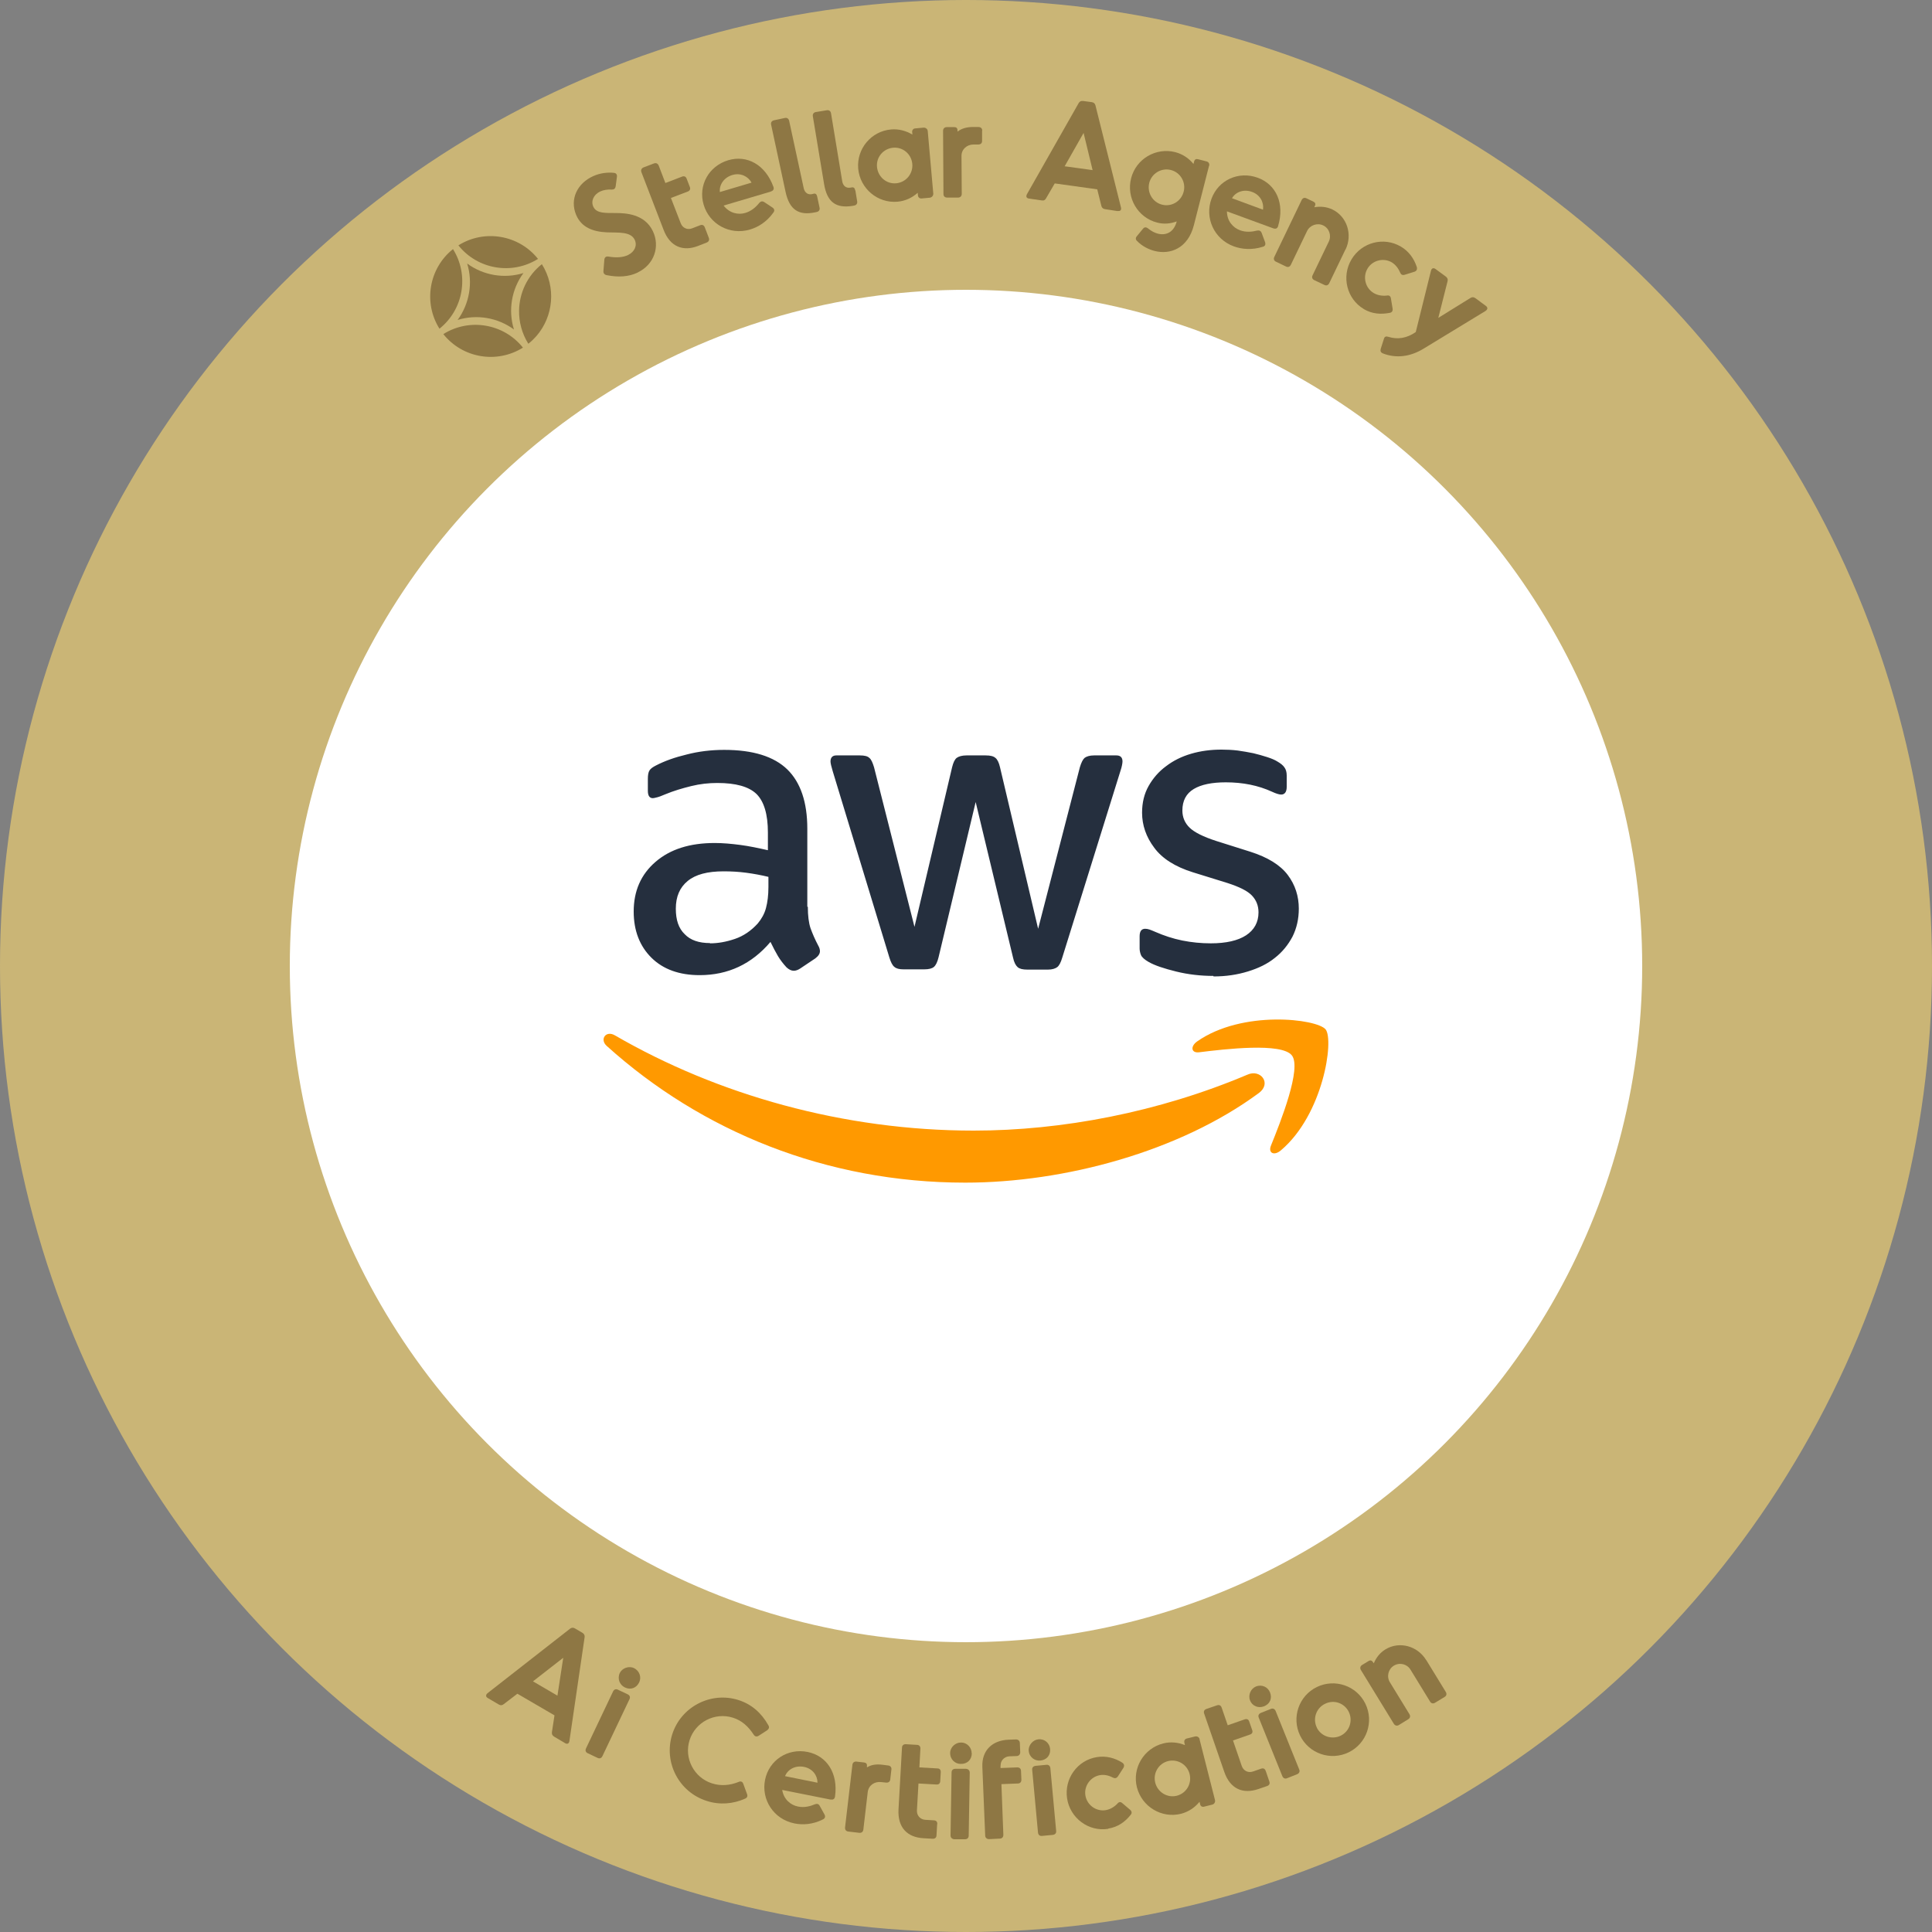
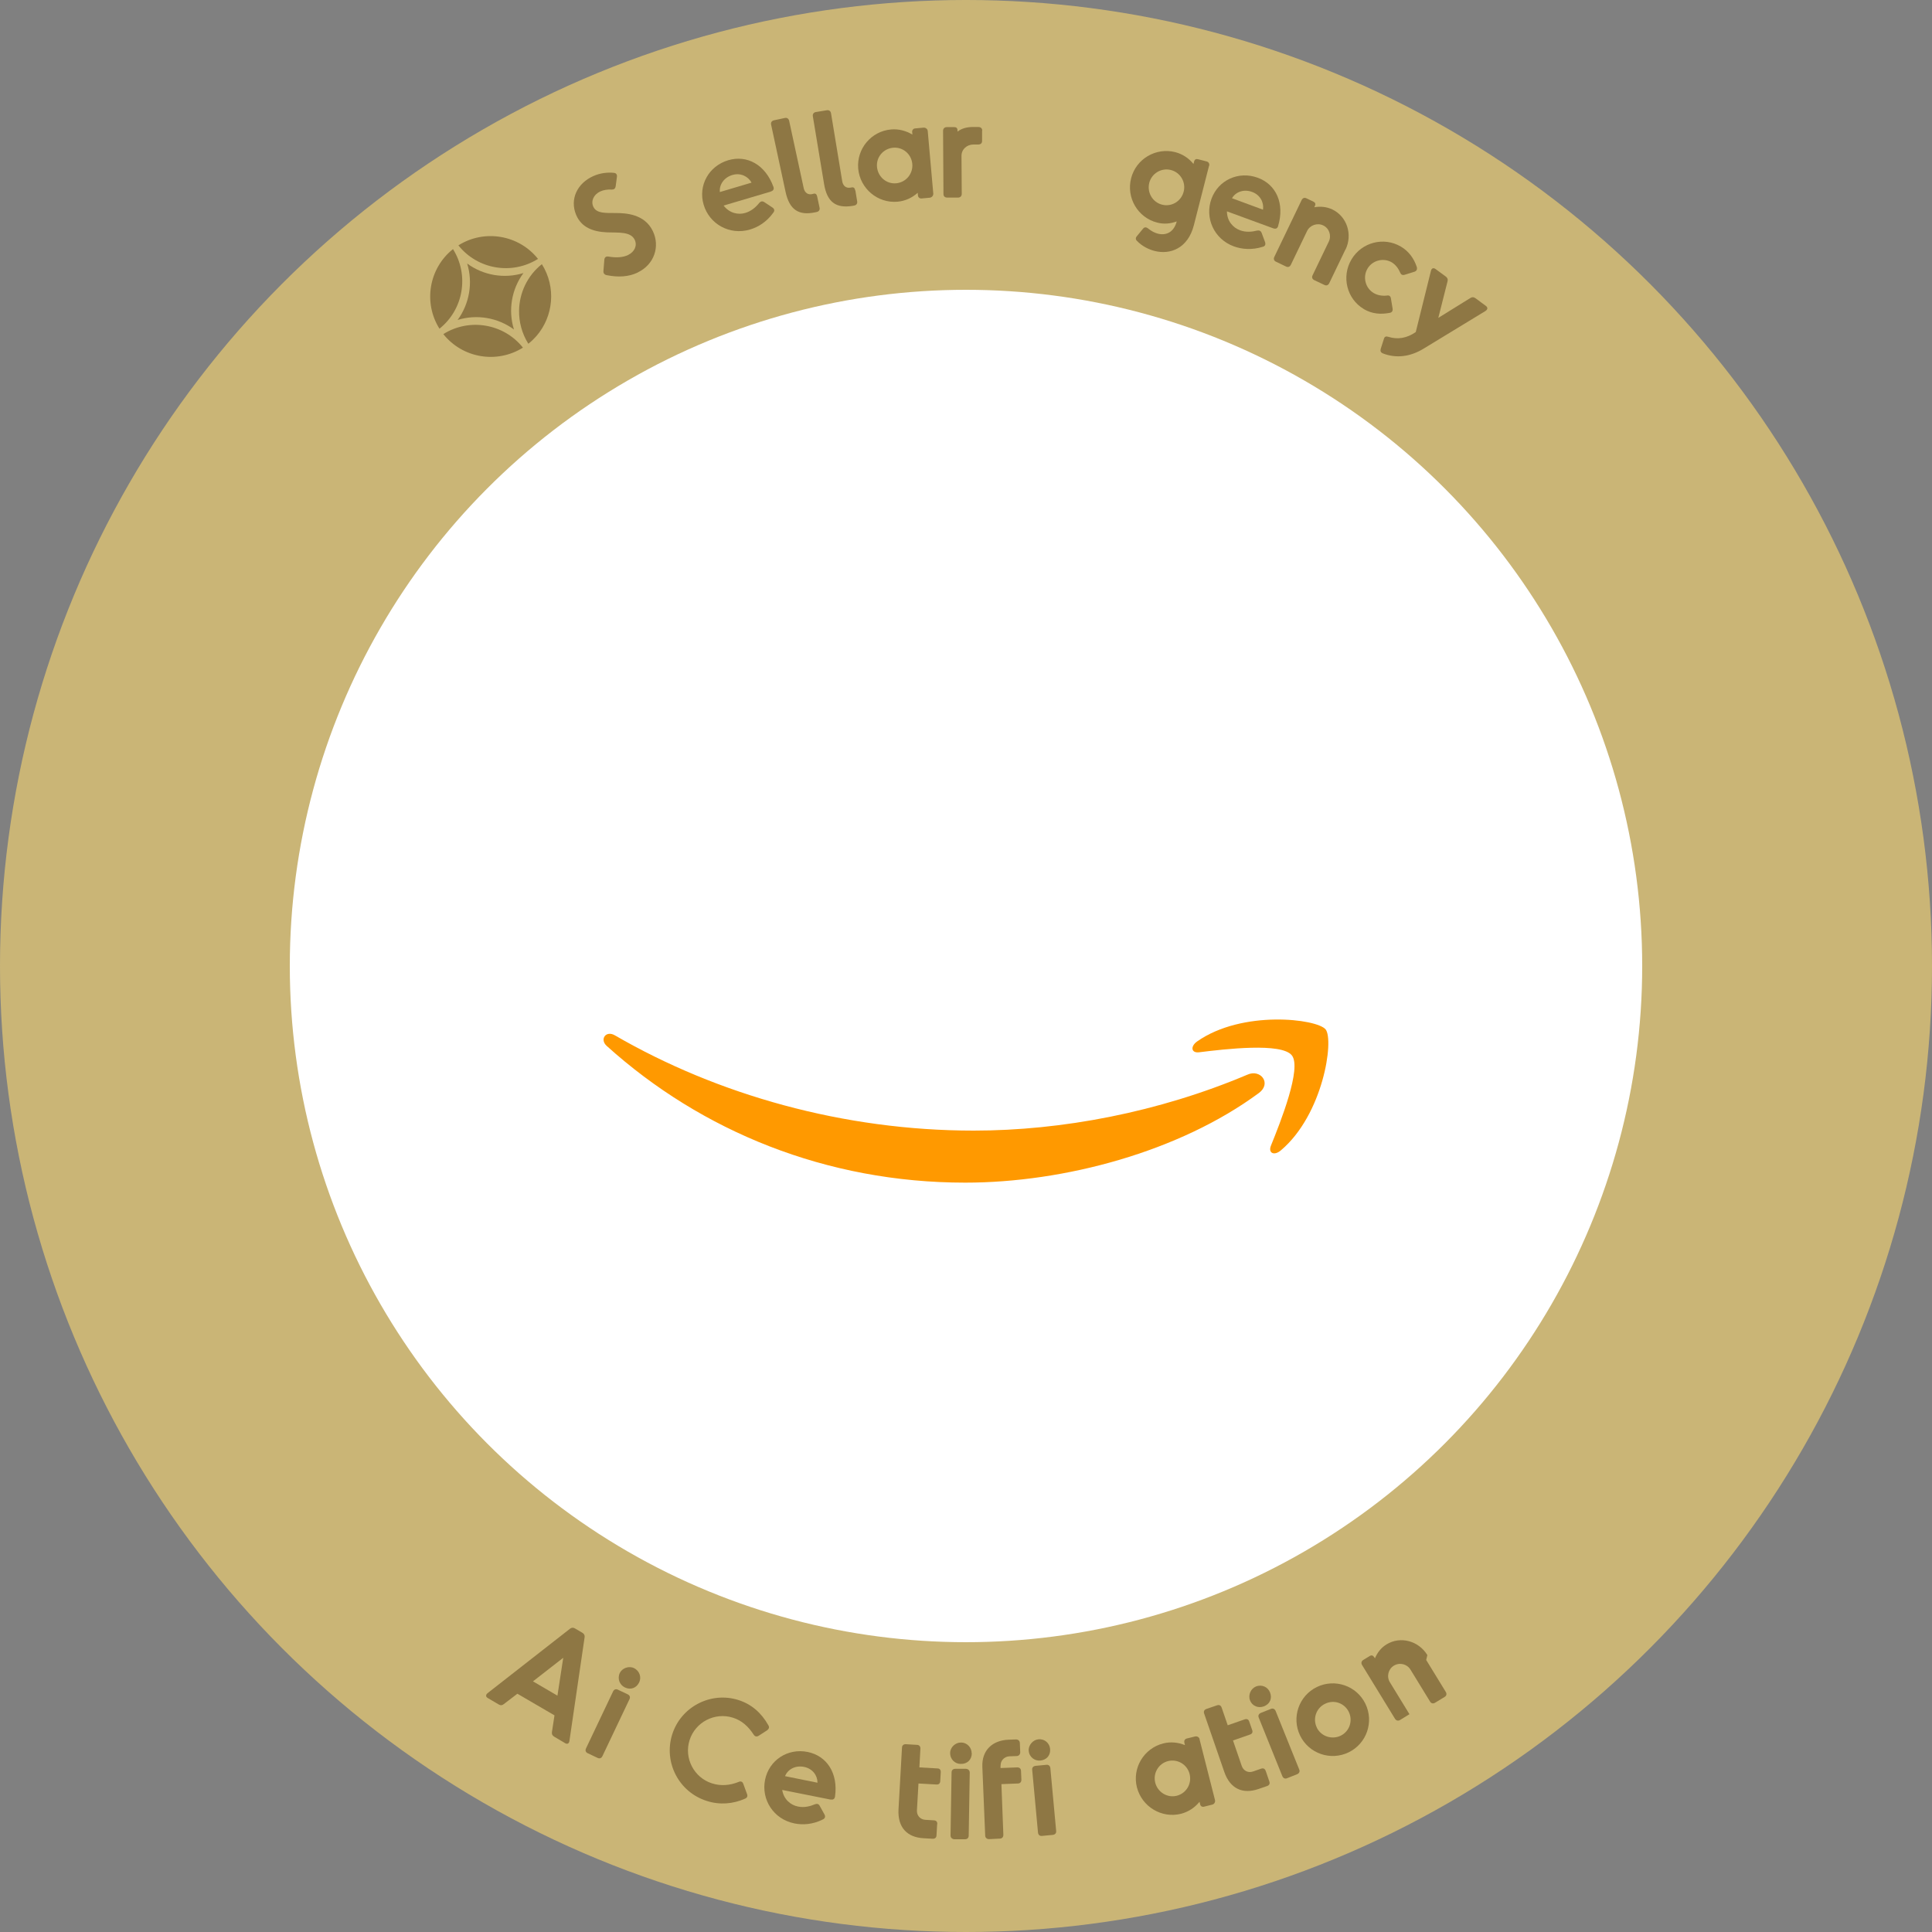
<svg xmlns="http://www.w3.org/2000/svg" id="Layer_1" data-name="Layer 1" viewBox="0 0 150 150">
  <rect x="0" y="0" width="150" height="150" fill="#808080" stroke="none" />
  <defs>
    <style>
      .cls-1 {
        fill: #f90;
        fill-rule: evenodd;
      }

      .cls-2 {
        fill: #252f3e;
      }

      .cls-3 {
        fill: #8e7744;
      }

      .cls-4 {
        fill: #cab576;
      }

      .cls-5 {
        fill: #fff;
      }
    </style>
  </defs>
  <circle class="cls-4" cx="75" cy="75" r="75" />
  <circle class="cls-5" cx="75" cy="75" r="52.5" />
  <g>
-     <path class="cls-2" d="M62.72,70.4c0,.69.07,1.25.21,1.67.15.41.34.86.6,1.35.09.15.13.3.13.43,0,.19-.11.37-.36.56l-1.18.79c-.17.11-.34.17-.49.17-.19,0-.37-.09-.56-.26-.26-.28-.49-.58-.67-.88-.19-.32-.37-.67-.58-1.1-1.46,1.72-3.29,2.58-5.5,2.58-1.57,0-2.83-.45-3.74-1.35s-1.38-2.1-1.38-3.59c0-1.59.56-2.88,1.7-3.86s2.66-1.46,4.59-1.46c.64,0,1.29.06,1.98.15s1.4.24,2.15.41v-1.37c0-1.42-.3-2.41-.88-2.99-.6-.58-1.61-.86-3.05-.86-.66,0-1.33.07-2.02.24s-1.37.37-2.02.64c-.3.13-.52.21-.66.24s-.22.06-.3.06c-.26,0-.39-.19-.39-.58v-.92c0-.3.04-.52.13-.66s.26-.26.52-.39c.66-.34,1.44-.62,2.36-.84.92-.24,1.89-.36,2.92-.36,2.23,0,3.86.51,4.9,1.52,1.03,1.01,1.55,2.55,1.55,4.6v6.06h.04ZM55.12,73.24c.62,0,1.25-.11,1.93-.34s1.27-.64,1.78-1.2c.3-.36.52-.75.64-1.2s.19-.99.19-1.63v-.79c-.54-.13-1.12-.24-1.72-.32s-1.18-.11-1.76-.11c-1.25,0-2.17.24-2.79.75s-.92,1.22-.92,2.15c0,.88.22,1.53.69,1.98.45.47,1.1.69,1.97.69h0ZM70.15,75.26c-.34,0-.56-.06-.71-.19-.15-.11-.28-.37-.39-.73l-4.4-14.47c-.11-.37-.17-.62-.17-.75,0-.3.15-.47.45-.47h1.83c.36,0,.6.06.73.19.15.11.26.37.37.73l3.14,12.39,2.92-12.39c.09-.37.21-.62.36-.73s.41-.19.75-.19h1.5c.36,0,.6.06.75.19.15.11.28.37.36.73l2.96,12.54,3.24-12.54c.11-.37.24-.62.37-.73.15-.11.39-.19.73-.19h1.74c.3,0,.47.15.47.47,0,.09-.02.19-.04.3-.02.11-.06.26-.13.47l-4.51,14.47c-.11.37-.24.62-.39.73s-.39.19-.71.19h-1.61c-.36,0-.6-.06-.75-.19s-.28-.37-.36-.75l-2.9-12.07-2.88,12.05c-.09.37-.21.62-.36.75s-.41.19-.75.19h-1.61ZM94.2,75.77c-.97,0-1.95-.11-2.88-.34s-1.67-.47-2.15-.75c-.3-.17-.51-.36-.58-.52s-.11-.36-.11-.52v-.95c0-.39.15-.58.43-.58.11,0,.22.02.34.06s.28.11.47.19c.64.28,1.33.51,2.06.66.75.15,1.48.22,2.23.22,1.18,0,2.1-.21,2.73-.62s.97-1.01.97-1.78c0-.52-.17-.95-.51-1.31s-.97-.67-1.89-.97l-2.71-.84c-1.37-.43-2.38-1.07-2.99-1.91-.62-.82-.94-1.74-.94-2.71,0-.79.17-1.48.51-2.08s.79-1.12,1.35-1.53c.56-.43,1.2-.75,1.95-.97s1.53-.32,2.36-.32c.41,0,.84.02,1.25.07.43.06.82.13,1.22.21.37.09.73.19,1.07.3.34.11.6.22.79.34.26.15.45.3.56.47.11.15.17.36.17.62v.88c0,.39-.15.6-.43.6-.15,0-.39-.07-.71-.22-1.07-.49-2.26-.73-3.59-.73-1.07,0-1.91.17-2.49.52s-.88.9-.88,1.67c0,.52.19.97.56,1.33s1.07.71,2.06,1.03l2.66.84c1.35.43,2.32,1.03,2.9,1.8s.86,1.65.86,2.62c0,.8-.17,1.53-.49,2.17-.34.64-.79,1.2-1.37,1.65-.58.47-1.27.8-2.08,1.05-.84.26-1.72.39-2.68.39h0Z" />
    <g>
      <path class="cls-1" d="M97.74,84.86c-6.16,4.55-15.1,6.96-22.8,6.96-10.78,0-20.49-3.99-27.83-10.61-.58-.52-.06-1.24.64-.82,7.94,4.6,17.72,7.39,27.85,7.39,6.83,0,14.34-1.42,21.24-4.34,1.03-.47,1.91.67.9,1.42Z" />
      <path class="cls-1" d="M100.3,81.94c-.79-1.01-5.2-.49-7.21-.24-.6.07-.69-.45-.15-.84,3.52-2.47,9.3-1.76,9.98-.94.67.84-.19,6.63-3.48,9.4-.51.43-.99.21-.77-.36.75-1.85,2.41-6.03,1.63-7.02Z" />
    </g>
  </g>
  <g>
    <path class="cls-3" d="M49.49,21.17c-.68.32-1.47.37-2.35.2-.21-.03-.3-.15-.29-.32l.07-.88c.02-.19.12-.28.32-.25.63.11,1.15.06,1.52-.12.51-.25.73-.73.52-1.18-.31-.65-1.24-.55-2.16-.58-1.08-.05-1.98-.38-2.39-1.36-.51-1.21.09-2.46,1.34-3.01.53-.24,1.11-.3,1.59-.25.17.01.26.13.24.3l-.1.75c-.03.17-.12.25-.3.25-.31-.02-.63.02-.91.15-.51.25-.73.75-.52,1.19.25.53.96.47,1.71.48.78,0,2.27.06,2.91,1.41.57,1.2.1,2.59-1.17,3.2Z" />
-     <path class="cls-3" d="M54.72,17.65l.31.81c.06.16.01.3-.16.37l-.66.26c-1.18.46-2.19.07-2.69-1.25l-1.72-4.47c-.06-.16,0-.3.16-.37l.81-.31c.16-.06.3,0,.37.16l.52,1.36,1.3-.5c.16-.06.29,0,.35.16l.25.65c.06.16,0,.29-.16.35l-1.31.5.76,1.96c.14.37.51.54.88.4l.62-.24c.17-.07.3-.01.37.16Z" />
    <path class="cls-3" d="M59.86,14.87l-3.68,1.09c.45.59,1.13.74,1.69.57.47-.14.83-.46,1.08-.78.12-.13.25-.15.4-.05l.62.41c.16.11.19.25.07.4-.51.72-1.19,1.13-1.81,1.31-1.59.47-3.16-.43-3.6-1.93-.44-1.49.4-3,1.91-3.45,1.46-.43,2.88.34,3.51,2.07.06.17-.01.3-.19.35ZM58.35,14.18c-.26-.48-.85-.79-1.5-.59-.63.19-1.02.74-.96,1.32l2.46-.73Z" />
    <path class="cls-3" d="M63.45,15.28l.18.84c.04.17-.05.3-.22.34l-.1.02c-1.3.28-2.02-.19-2.32-1.59l-1.12-5.21c-.04-.17.05-.3.22-.34l.84-.18c.17-.04.3.05.34.22l1.13,5.23c.08.36.34.53.65.46l.12-.03c.16-.04.24.05.28.23Z" />
    <path class="cls-3" d="M66.41,14.78l.14.85c.03.17-.06.3-.23.33l-.1.02c-1.32.22-2.01-.29-2.24-1.7l-.87-5.25c-.03-.17.06-.3.23-.33l.85-.14c.17-.03.3.06.33.23l.87,5.28c.06.37.31.55.62.5l.12-.02c.16-.03.24.06.27.24Z" />
    <path class="cls-3" d="M72.03,10.18l.43,4.85c.01.16-.11.3-.27.32l-.65.06c-.14.01-.26-.09-.27-.23l-.02-.21c-.43.38-.94.63-1.56.69-1.55.14-2.92-1.02-3.06-2.57-.13-1.55,1.02-2.91,2.56-3.04.6-.05,1.17.11,1.65.4l-.02-.21c-.01-.14.09-.26.23-.27l.66-.06c.16-.01.31.11.32.27ZM70.83,12.72c-.07-.76-.73-1.32-1.49-1.25-.76.07-1.32.73-1.25,1.49.07.77.73,1.34,1.49,1.27.76-.07,1.32-.74,1.25-1.51Z" />
    <path class="cls-3" d="M76.25,10.14v.79c0,.19-.1.28-.29.29h-.38c-.52,0-.94.38-.93.9l.02,2.93c0,.17-.11.29-.28.29h-.85c-.18,0-.29-.1-.29-.28l-.03-4.9c0-.17.11-.29.28-.29h.6c.15,0,.24.08.24.25v.1c.32-.25.71-.35,1.14-.36h.48c.19,0,.3.11.3.28Z" />
-     <path class="cls-3" d="M86.77,16.39l-.97-.15c-.15-.02-.25-.1-.29-.25l-.32-1.29-3.3-.46-.67,1.15c-.07.14-.18.2-.34.17l-.98-.14c-.21-.03-.26-.16-.17-.34l4.02-7.08c.08-.13.19-.18.34-.16l.67.09c.15.02.25.1.29.25l1.98,7.92c.05.21-.05.31-.26.28ZM84.83,13.21l-.7-2.89-1.47,2.59,2.18.3Z" />
    <path class="cls-3" d="M93.87,12.87l-1.18,4.62c-.46,1.79-1.83,2.31-3.06,1.99-.42-.11-.93-.34-1.35-.77-.13-.12-.12-.26,0-.39l.46-.56c.11-.14.25-.14.4-.02.26.21.5.33.75.4.67.17,1.26-.13,1.47-.95-.49.18-1,.23-1.52.09-1.5-.38-2.41-1.93-2.02-3.44.38-1.5,1.92-2.41,3.42-2.03.57.15,1.06.47,1.42.92l.05-.19c.04-.16.15-.22.3-.18l.66.17c.17.04.25.18.21.35ZM91.9,14.88c.19-.73-.25-1.49-.99-1.68-.74-.19-1.49.26-1.68.99-.19.75.25,1.51.99,1.7s1.49-.26,1.68-1.01Z" />
    <path class="cls-3" d="M98.86,17.73l-3.6-1.32c0,.75.47,1.27,1.02,1.47.46.17.94.12,1.33.02.17-.03.29.03.35.2l.26.7c.06.18,0,.32-.18.36-.85.27-1.63.19-2.24-.03-1.56-.57-2.28-2.23-1.74-3.7.54-1.46,2.11-2.17,3.59-1.63,1.43.52,2.11,2,1.58,3.76-.05.18-.19.23-.36.17ZM98.06,16.27c.08-.54-.21-1.14-.85-1.37-.62-.23-1.26-.02-1.56.49l2.41.89Z" />
    <path class="cls-3" d="M104.46,19.37l-1.26,2.62c-.08.16-.22.21-.38.13l-.78-.37c-.16-.08-.21-.22-.13-.38l1.26-2.62c.22-.46.03-1.03-.44-1.25-.46-.22-1.03-.02-1.25.44l-1.26,2.62c-.08.16-.22.21-.38.13l-.77-.37c-.16-.07-.21-.22-.13-.38l2.12-4.41c.08-.16.22-.21.38-.13l.54.26c.14.07.18.18.11.33l-.05.1c.48-.08.95-.04,1.4.17,1.14.55,1.59,1.94,1.03,3.11Z" />
    <path class="cls-3" d="M105.88,23.99c-1.31-.78-1.75-2.51-.95-3.85.79-1.33,2.51-1.78,3.84-.99.61.36,1.01.92,1.23,1.58.05.19-.02.31-.19.37l-.74.23c-.19.06-.3-.01-.37-.18-.15-.35-.37-.61-.64-.78-.65-.38-1.51-.16-1.89.49-.38.65-.17,1.5.48,1.89.27.16.62.24,1.01.2.19-.04.3.03.33.22l.13.78c.03.18-.04.31-.22.34-.69.13-1.36.09-2.01-.29Z" />
    <path class="cls-3" d="M115.34,24.14l-4.78,2.91c-1.08.67-2.18.78-3.19.39-.17-.07-.22-.19-.17-.36l.24-.75c.05-.2.17-.24.35-.18.72.23,1.44.11,2.13-.37l1.18-4.76c.05-.2.2-.25.36-.13l.79.58c.12.09.18.21.14.36l-.72,2.85,2.5-1.55c.14-.08.25-.07.38.02l.8.59c.17.12.17.27,0,.39Z" />
  </g>
  <g>
    <path class="cls-3" d="M43.86,135.33l-.84-.5c-.13-.08-.19-.19-.17-.34l.2-1.31-2.88-1.68-1.06.81c-.12.1-.24.11-.38.03l-.85-.5c-.18-.1-.18-.25-.03-.38l6.41-5.01c.12-.09.25-.1.38-.02l.58.34c.13.08.19.19.17.34l-1.18,8.06c-.03.21-.17.27-.35.16ZM43.28,131.65l.45-2.94-2.35,1.83,1.9,1.11Z" />
    <path class="cls-3" d="M46.39,136.48l-.76-.36c-.16-.07-.21-.22-.13-.38l2.1-4.42c.08-.16.22-.21.38-.13l.76.36c.16.08.21.22.13.38l-2.1,4.42c-.08.16-.22.21-.38.13ZM49.63,130.61c-.21.45-.67.62-1.12.4-.39-.19-.6-.66-.39-1.12.18-.38.71-.57,1.1-.38.45.22.59.72.41,1.1Z" />
    <path class="cls-3" d="M54.86,139.82c-2.16-.69-3.35-3-2.67-5.16.68-2.15,3-3.35,5.14-2.67,1.01.32,1.78.99,2.32,1.95.1.16.06.28-.09.4l-.65.42c-.16.1-.3.07-.4-.09-.4-.61-.9-1.09-1.61-1.31-1.39-.44-2.91.33-3.36,1.74-.45,1.4.34,2.92,1.74,3.36.68.22,1.39.16,2.06-.11.17-.08.31-.03.37.15l.29.79c.06.17.01.29-.16.36-.92.41-1.97.5-2.98.17Z" />
    <path class="cls-3" d="M64.49,139.72l-3.76-.75c.12.74.66,1.18,1.23,1.29.48.1.95-.02,1.32-.18.17-.06.29-.02.37.14l.36.65c.09.17.05.31-.12.39-.79.4-1.58.44-2.21.31-1.63-.33-2.59-1.86-2.28-3.39.31-1.52,1.75-2.47,3.3-2.16,1.49.3,2.39,1.65,2.13,3.47-.03.18-.15.26-.33.22ZM63.47,138.4c0-.55-.38-1.09-1.05-1.22-.64-.13-1.25.17-1.47.72l2.52.51Z" />
-     <path class="cls-3" d="M69.21,137.37l-.09.78c-.02.18-.14.27-.33.25l-.38-.04c-.52-.06-.98.26-1.04.78l-.34,2.91c-.02.17-.14.27-.32.25l-.85-.1c-.17-.02-.27-.14-.25-.32l.57-4.86c.02-.17.14-.27.32-.25l.6.07c.15.02.23.12.21.28v.1c.33-.21.73-.26,1.16-.21l.48.06c.18.02.28.14.26.32Z" />
    <path class="cls-3" d="M72.76,141.63l-.05.86c0,.17-.11.28-.3.27l-.71-.04c-1.27-.07-2.02-.84-1.94-2.25l.27-4.78c0-.17.12-.28.3-.27l.86.05c.17,0,.28.12.27.3l-.08,1.45,1.4.08c.17,0,.27.11.26.29l-.04.7c-.01.17-.11.27-.29.26l-1.4-.08-.12,2.09c-.02.39.25.7.64.73l.67.04c.19.01.28.11.27.3Z" />
    <path class="cls-3" d="M75.45,136.12c0,.5-.35.84-.86.83-.44,0-.83-.35-.82-.86,0-.43.41-.81.84-.8.5,0,.83.41.83.83ZM74.92,142.8h-.84c-.17-.02-.28-.13-.28-.3l.08-4.89c0-.17.11-.28.29-.28h.84c.17.02.28.13.28.3l-.08,4.89c0,.17-.11.28-.29.28Z" />
    <path class="cls-3" d="M77.68,137.06v.21s1.3-.05,1.3-.05c.17,0,.28.09.29.26l.03.7c0,.17-.09.28-.26.29l-1.29.05.15,3.93c0,.19-.1.29-.27.3l-.84.04c-.17,0-.29-.1-.3-.27l-.22-5.32c-.06-1.33.8-2.08,2.03-2.13l.58-.02c.17,0,.29.1.3.27l.03.72c0,.17-.1.29-.27.3l-.58.02c-.39.02-.69.35-.67.72Z" />
    <path class="cls-3" d="M81.53,135.77c.05.5-.26.87-.76.92-.43.04-.86-.26-.9-.76-.04-.42.32-.85.75-.89.5-.05.87.31.91.74ZM81.74,142.46l-.84.08c-.17.02-.29-.08-.31-.26l-.45-4.87c-.02-.17.08-.29.26-.31l.84-.08c.17-.02.29.08.31.26l.45,4.87c.02.17-.08.29-.26.31Z" />
-     <path class="cls-3" d="M86.04,141.99c-1.51.24-2.95-.82-3.19-2.35-.24-1.53.79-2.98,2.32-3.22.7-.11,1.37.06,1.96.43.16.11.18.25.09.41l-.42.65c-.11.16-.24.18-.4.1-.34-.18-.68-.24-.99-.19-.74.12-1.26.84-1.14,1.58s.83,1.26,1.57,1.14c.31-.05.63-.21.91-.5.12-.15.25-.17.39-.04l.6.51c.14.12.16.26.04.4-.44.55-.99.94-1.73,1.06Z" />
    <path class="cls-3" d="M93.13,135.03l1.2,4.72c.04.16-.05.32-.21.36l-.64.16c-.14.04-.27-.04-.3-.18l-.05-.2c-.36.44-.83.77-1.43.93-1.5.38-3.04-.54-3.43-2.05-.38-1.5.54-3.03,2.04-3.41.58-.15,1.17-.08,1.69.13l-.05-.2c-.03-.14.04-.27.18-.31l.65-.16c.16-.04.32.05.36.21ZM92.36,137.73c-.19-.74-.93-1.18-1.67-1-.74.19-1.18.93-1,1.67.19.75.94,1.21,1.68,1.02.74-.19,1.18-.94.99-1.69Z" />
    <path class="cls-3" d="M98.27,137.49l.28.82c.06.17,0,.3-.18.36l-.67.23c-1.2.41-2.19,0-2.65-1.34l-1.56-4.52c-.06-.17.01-.3.18-.36l.82-.28c.17-.06.3.01.36.18l.47,1.37,1.32-.46c.17-.06.29,0,.35.17l.23.66c.06.17,0,.29-.17.35l-1.32.46.68,1.98c.13.37.49.56.87.43l.63-.22c.18-.06.3,0,.36.18Z" />
    <path class="cls-3" d="M98.6,131.39c.19.47,0,.91-.47,1.09-.41.16-.9,0-1.08-.47-.16-.4.06-.91.46-1.07.47-.19.93.05,1.09.45ZM100.71,137.75l-.78.31c-.16.07-.3,0-.37-.16l-1.83-4.54c-.07-.16,0-.3.16-.37l.78-.31c.16-.07.3,0,.37.16l1.83,4.54c.07.16,0,.3-.16.37Z" />
    <path class="cls-3" d="M106.01,132.28c.68,1.4.1,3.09-1.3,3.77-1.4.68-3.09.1-3.77-1.3-.68-1.4-.1-3.09,1.3-3.77,1.4-.68,3.09-.1,3.77,1.3ZM102.23,134.12c.33.69,1.17.97,1.86.64.69-.34.96-1.16.63-1.85-.34-.69-1.15-.97-1.84-.63-.69.33-.98,1.16-.64,1.85Z" />
-     <path class="cls-3" d="M110.73,128.88l1.52,2.48c.09.15.06.3-.09.39l-.74.45c-.15.09-.3.06-.39-.09l-1.52-2.48c-.27-.44-.84-.58-1.29-.31-.44.27-.58.85-.31,1.29l1.52,2.48c.09.15.05.3-.09.39l-.73.45c-.15.09-.3.05-.39-.09l-2.56-4.18c-.09-.15-.05-.3.09-.39l.51-.31c.13-.08.25-.05.34.09l.06.09c.19-.45.48-.82.9-1.08,1.08-.66,2.49-.28,3.17.83Z" />
+     <path class="cls-3" d="M110.73,128.88l1.52,2.48c.09.15.06.3-.09.39l-.74.45c-.15.09-.3.06-.39-.09l-1.52-2.48c-.27-.44-.84-.58-1.29-.31-.44.27-.58.85-.31,1.29l1.52,2.48l-.73.45c-.15.09-.3.05-.39-.09l-2.56-4.18c-.09-.15-.05-.3.09-.39l.51-.31c.13-.08.25-.05.34.09l.06.09c.19-.45.48-.82.9-1.08,1.08-.66,2.49-.28,3.17.83Z" />
  </g>
  <g>
    <path class="cls-3" d="M34.12,25.52c1.87-1.49,2.32-4.16,1.05-6.18-1.87,1.49-2.32,4.16-1.05,6.18Z" />
    <path class="cls-3" d="M34.42,25.94c1.49,1.87,4.16,2.32,6.18,1.05-1.49-1.87-4.16-2.32-6.18-1.05Z" />
    <path class="cls-3" d="M35.59,19.05c1.49,1.87,4.16,2.32,6.18,1.05-1.49-1.87-4.16-2.32-6.18-1.05Z" />
    <path class="cls-3" d="M39.9,25.57c-.46-1.49-.18-3.12.74-4.37-1.49.46-3.12.18-4.37-.74h0c.46,1.49.18,3.12-.74,4.38,1.49-.46,3.12-.18,4.37.74h0Z" />
    <path class="cls-3" d="M41.02,26.69c.23-.18.43-.38.62-.59,1.34-1.54,1.55-3.81.43-5.59-1.14.9-1.75,2.25-1.77,3.61-.01.88.22,1.77.72,2.57Z" />
  </g>
</svg>